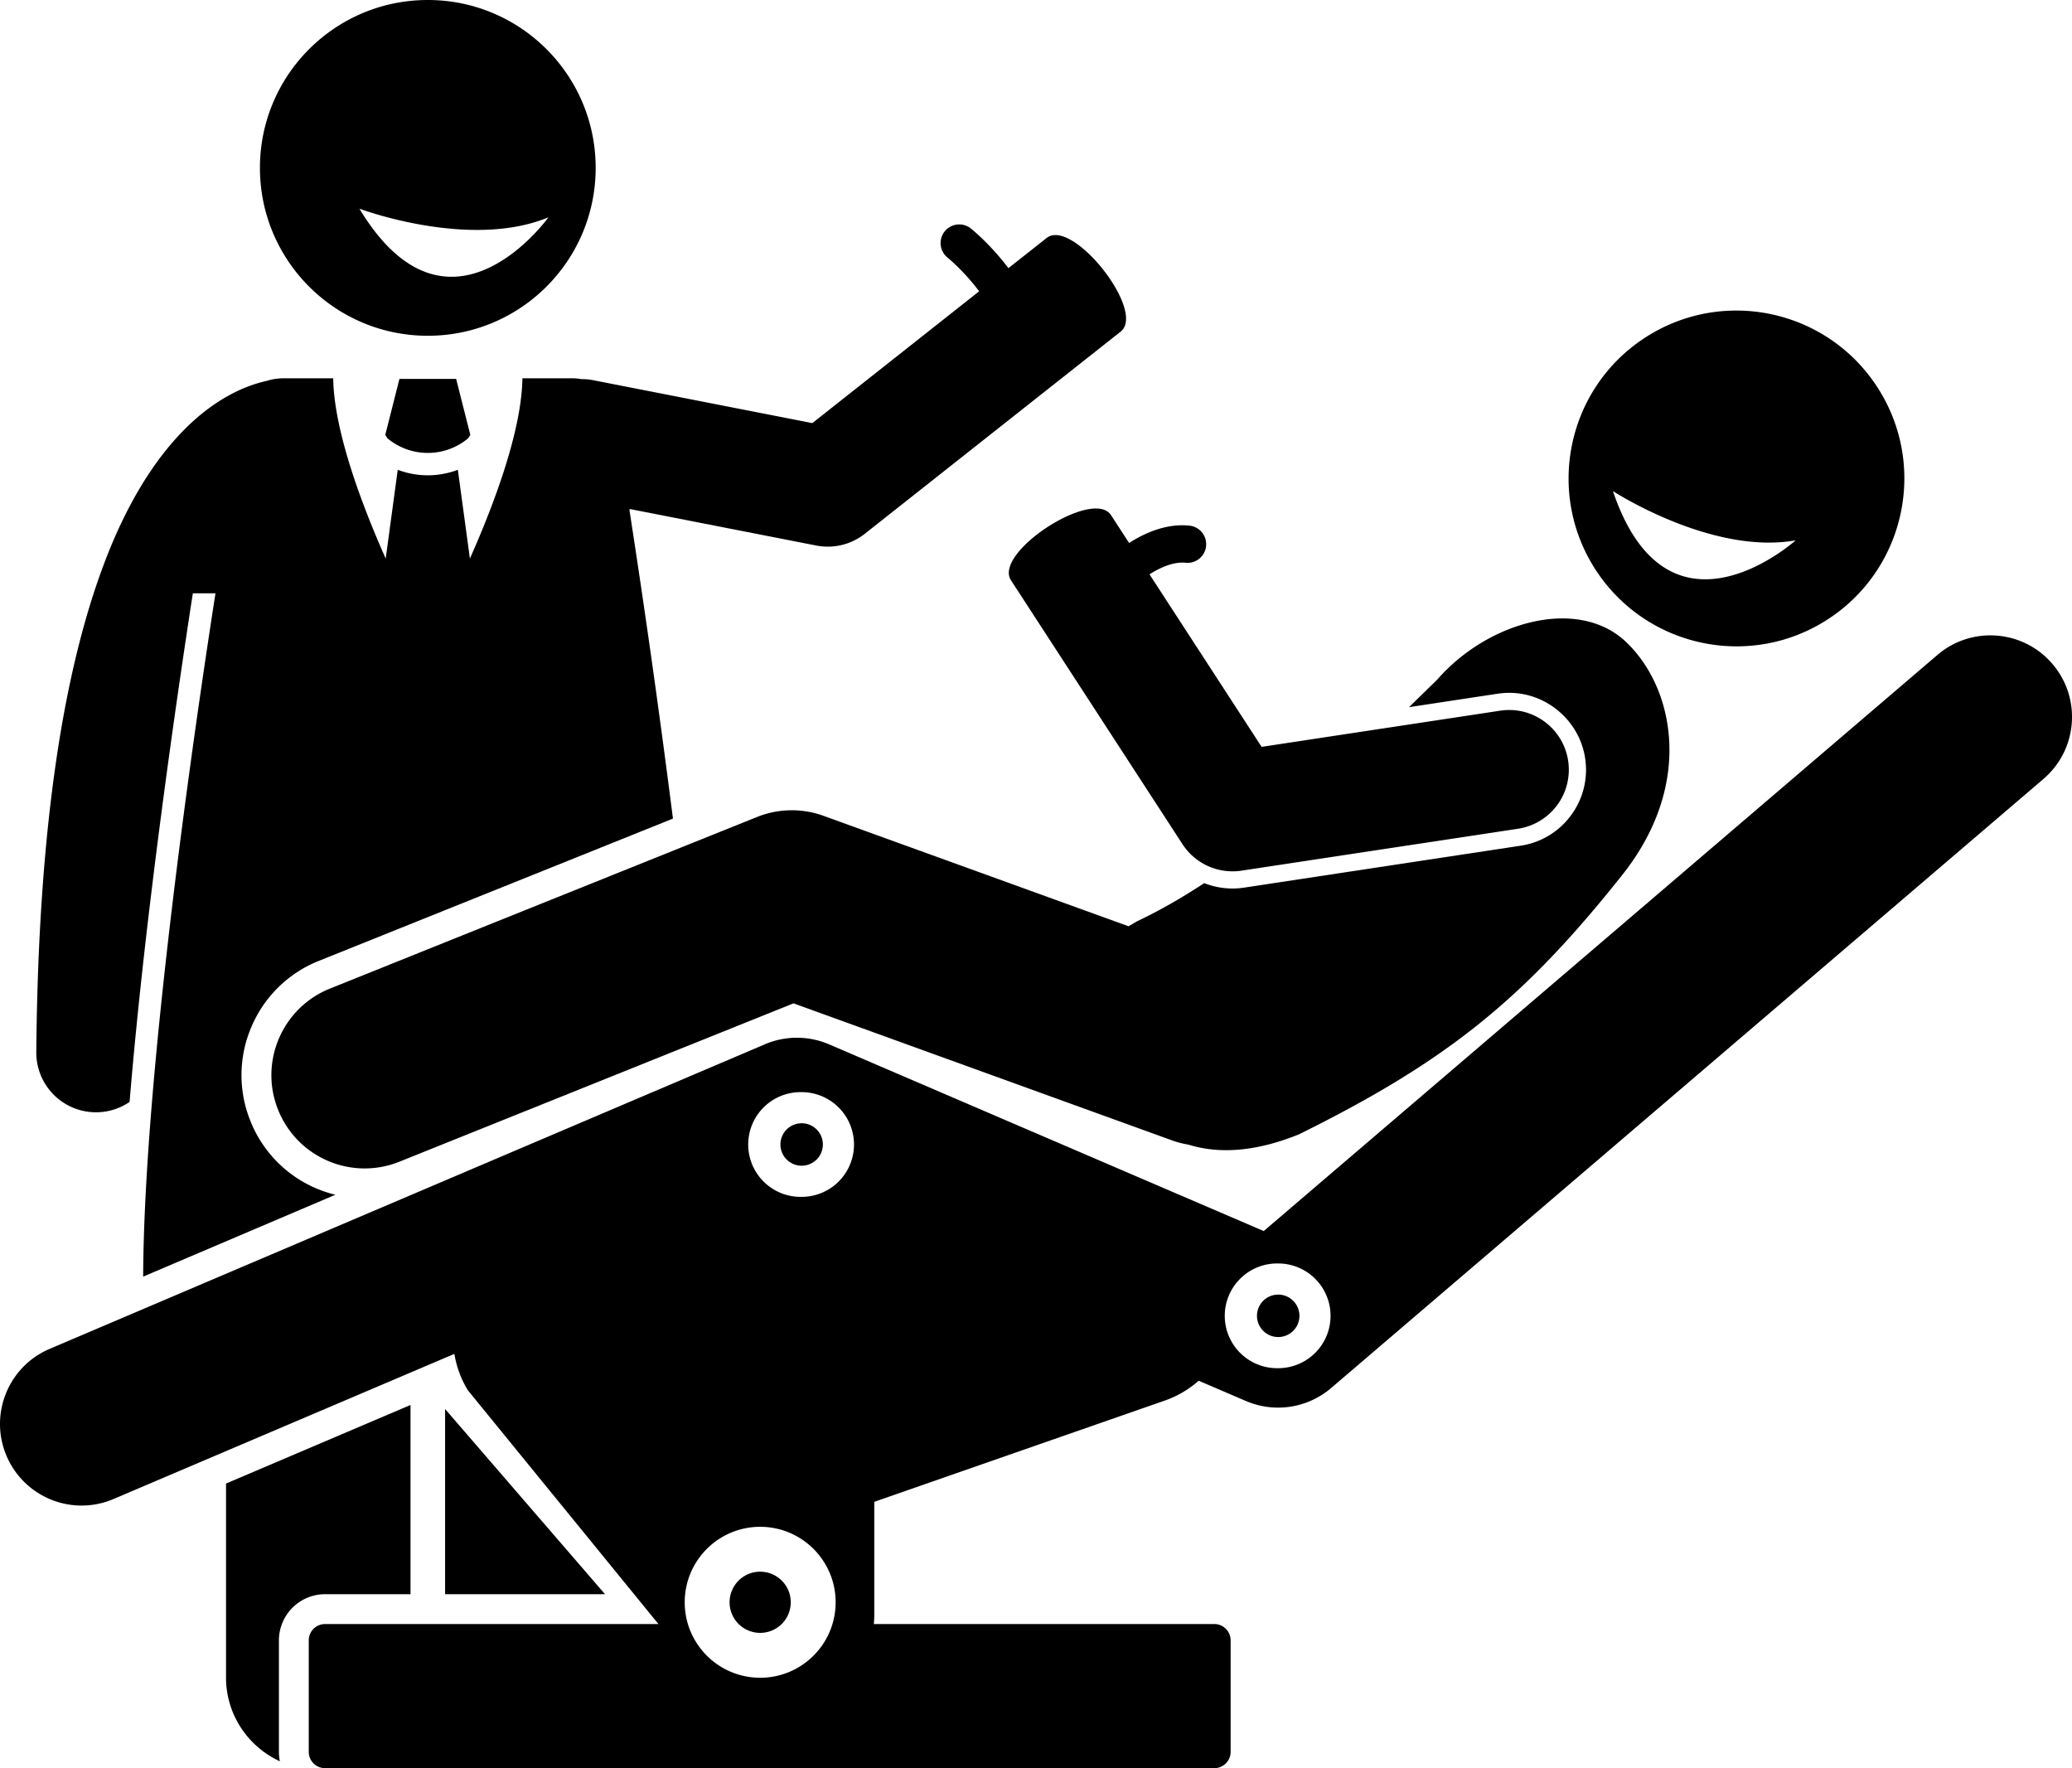
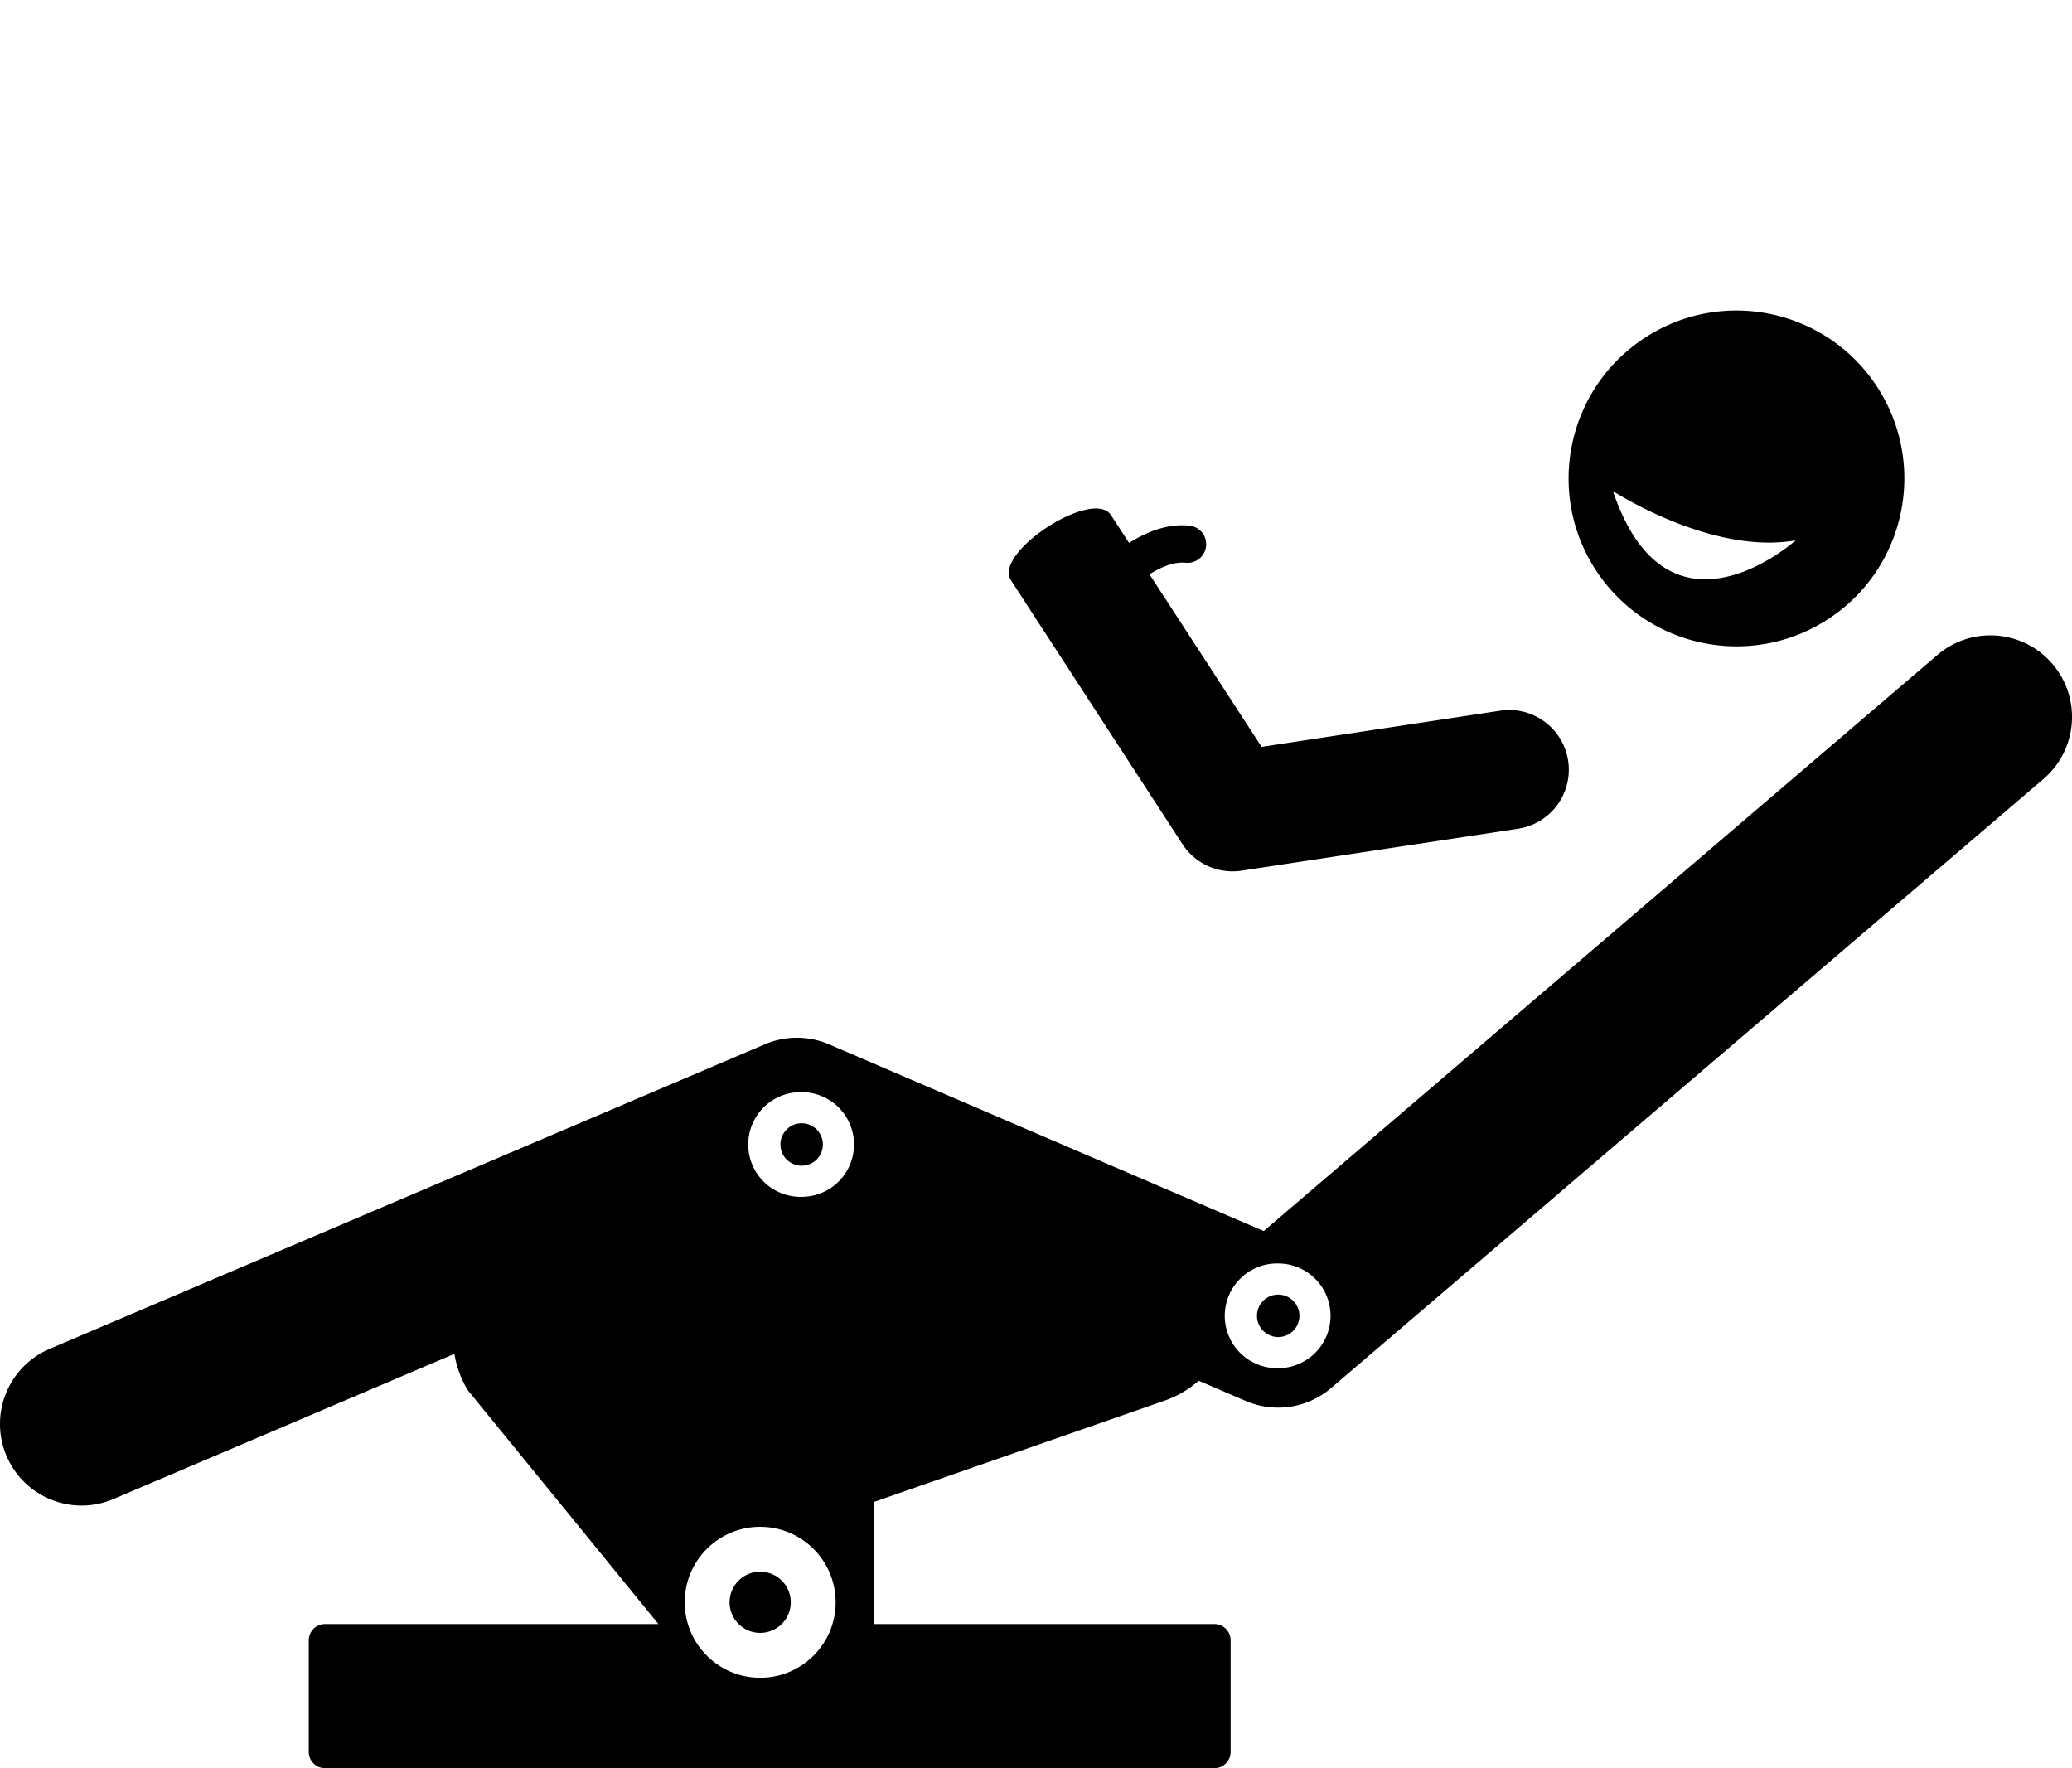
<svg xmlns="http://www.w3.org/2000/svg" viewBox="0 0 277.718 236.972" id="dentist">
-   <path d="M37.384 219.842a6.194 6.194 0 0 1 6.187-6.187h11.453v-25.359l-24.729 10.53v25.991c0 4.992 2.964 9.28 7.22 11.233a6.214 6.214 0 0 1-.131-1.266v-14.942zM81.093 213.656l-21.434-24.819v24.819zM28.881 79.518c-2.611 16.773-9.585 64.08-9.692 91.575l25.765-10.971a16.417 16.417 0 0 1-11.387-9.878 16.388 16.388 0 0 1 .135-12.628 16.398 16.398 0 0 1 9.024-8.834l47.473-19.072a1546.927 1546.927 0 0 0-5.811-41.218v-.278l25.026 4.9a7.997 7.997 0 0 0 6.496-1.574l34.295-27.095c3.467-2.739-6.454-15.293-9.918-12.555l-5.126 4.05c-2.379-3.169-4.869-5.188-5.028-5.315a2.5 2.5 0 0 0-3.124 3.904c.033.027 2.215 1.808 4.228 4.512l-22.359 17.664-29.348-5.746a8.071 8.071 0 0 0-1.612-.15 7.786 7.786 0 0 0-1.259-.111H70.02c-.099 6.951-3.696 16.634-7.037 24.164l-1.615-11.9c-1.295.486-2.658.74-4.021.74H57.338a11.47 11.47 0 0 1-4.027-.739L51.697 74.86c-3.341-7.529-6.937-17.212-7.036-24.161h-6.638a7.71 7.71 0 0 0-2.347.365c-1.394.312-3.173.9-5.163 2.023-5.507 3.072-11.936 9.822-16.809 23.115-4.906 13.342-8.571 33.44-8.839 64.801a8.001 8.001 0 0 0 7.934 8.066h.067a7.949 7.949 0 0 0 4.503-1.39c2.106-25.54 6.474-55.213 8.478-68.16h3.034z" />
-   <path d="M57.34 0c-12.426 0-22.5 10.072-22.5 22.5 0 12.427 10.074 22.5 22.5 22.5 12.428 0 22.5-10.073 22.5-22.5C79.84 10.072 69.768 0 57.34 0zm-9.169 27.967s14.761 5.549 25.34 1.156c-.001.001-13.361 18.68-25.34-1.156zm14.868 30.316-1.9-7.5h-7.6l-1.9 7.5.292.46a8.438 8.438 0 0 0 5.408 1.958 8.438 8.438 0 0 0 5.412-1.962l.288-.456zm-9.501 97.408 52.822-21.221 50.763 18.376c.715.259 1.439.437 2.164.56 3.916 1.207 8.736 1.072 14.804-1.374 20.048-9.912 30.272-18.281 43.5-34.963 9.549-12.189 6.709-25.096.28-31.102-6.427-6.006-18.465-2.677-25.256 5.144a731.475 731.475 0 0 0-3.752 3.662l11.87-1.8a10.414 10.414 0 0 1 1.557-.118c5.041 0 9.414 3.765 10.171 8.758a10.233 10.233 0 0 1-1.891 7.653 10.235 10.235 0 0 1-6.749 4.075l-37.073 5.621a10.29 10.29 0 0 1-5.341-.606c-2.911 1.915-5.892 3.643-8.932 5.08-.419.238-.819.471-1.207.703l-40.885-14.8a12.494 12.494 0 0 0-8.915.155l-57.25 23c-6.405 2.573-9.513 9.853-6.938 16.259 1.96 4.878 6.648 7.844 11.603 7.843a12.486 12.486 0 0 0 4.655-.905z" />
  <path d="M60.9 181.448c.289 1.71.884 3.374 1.817 4.888l25.535 31.319h-44.68a2.187 2.187 0 0 0-2.187 2.187v14.943c0 1.209.98 2.187 2.187 2.187h119.186a2.186 2.186 0 0 0 2.187-2.187v-14.943a2.186 2.186 0 0 0-2.187-2.187H117.12c.039-.421.064-.846.064-1.275v-15.103l38.941-13.571a13.621 13.621 0 0 0 4.54-2.661l6.329 2.718a10.938 10.938 0 0 0 11.412-1.729l95.475-81.629c4.595-3.92 5.142-10.821 1.222-15.415-3.918-4.593-10.82-5.142-15.415-1.222l-90.306 77.219-58.255-25.021a10.929 10.929 0 0 0-8.599-.013L6.653 180.778c-5.556 2.365-8.142 8.787-5.776 14.344a10.937 10.937 0 0 0 10.065 6.654c1.429 0 2.881-.282 4.279-.878l45.679-19.45zm110.423-12.116a7.016 7.016 0 0 1 0 14.033 7.018 7.018 0 1 1 0-14.033zm-69.434 55.521c-5.586 0-10.114-4.529-10.114-10.114 0-5.586 4.529-10.114 10.114-10.114 5.586 0 10.114 4.529 10.114 10.114.001 5.586-4.528 10.114-10.114 10.114zm5.56-78.483a7.016 7.016 0 0 1 0 14.033 7.018 7.018 0 1 1 0-14.033z" />
  <path d="M171.323 179.193a2.844 2.844 0 1 0 0-5.689 2.844 2.844 0 0 0 0 5.689zm-63.874-22.963a2.845 2.845 0 1 0 0-5.69 2.845 2.845 0 0 0 0 5.69zm-5.56 54.409a4.1 4.1 0 1 0 0 8.2 4.1 4.1 0 0 0 0-8.2zM244.982 83.006c10.428-6.759 13.402-20.691 6.644-31.118-6.759-10.429-20.69-13.403-31.118-6.644-10.428 6.759-13.403 20.69-6.644 31.118a22.532 22.532 0 0 0 6.795 6.74c7.198 4.577 16.697 4.847 24.323-.096zm-28.794-17.188s13.215 8.604 24.493 6.599c0 0-17.077 15.356-24.493-6.599zm-50.987 50.96c.398 0 .8-.03 1.201-.091l37.073-5.621a8 8 0 0 0 6.71-9.109c-.662-4.368-4.741-7.375-9.108-6.71l-31.977 4.848-15.029-23.123c1.425-.904 3.226-1.717 4.84-1.551a2.499 2.499 0 1 0 .517-4.973c-3.098-.328-6.015.993-8.089 2.322l-2.419-3.722c-2.409-3.705-15.823 5.015-13.416 8.72l22.989 35.369a8.007 8.007 0 0 0 6.708 3.641z" />
</svg>